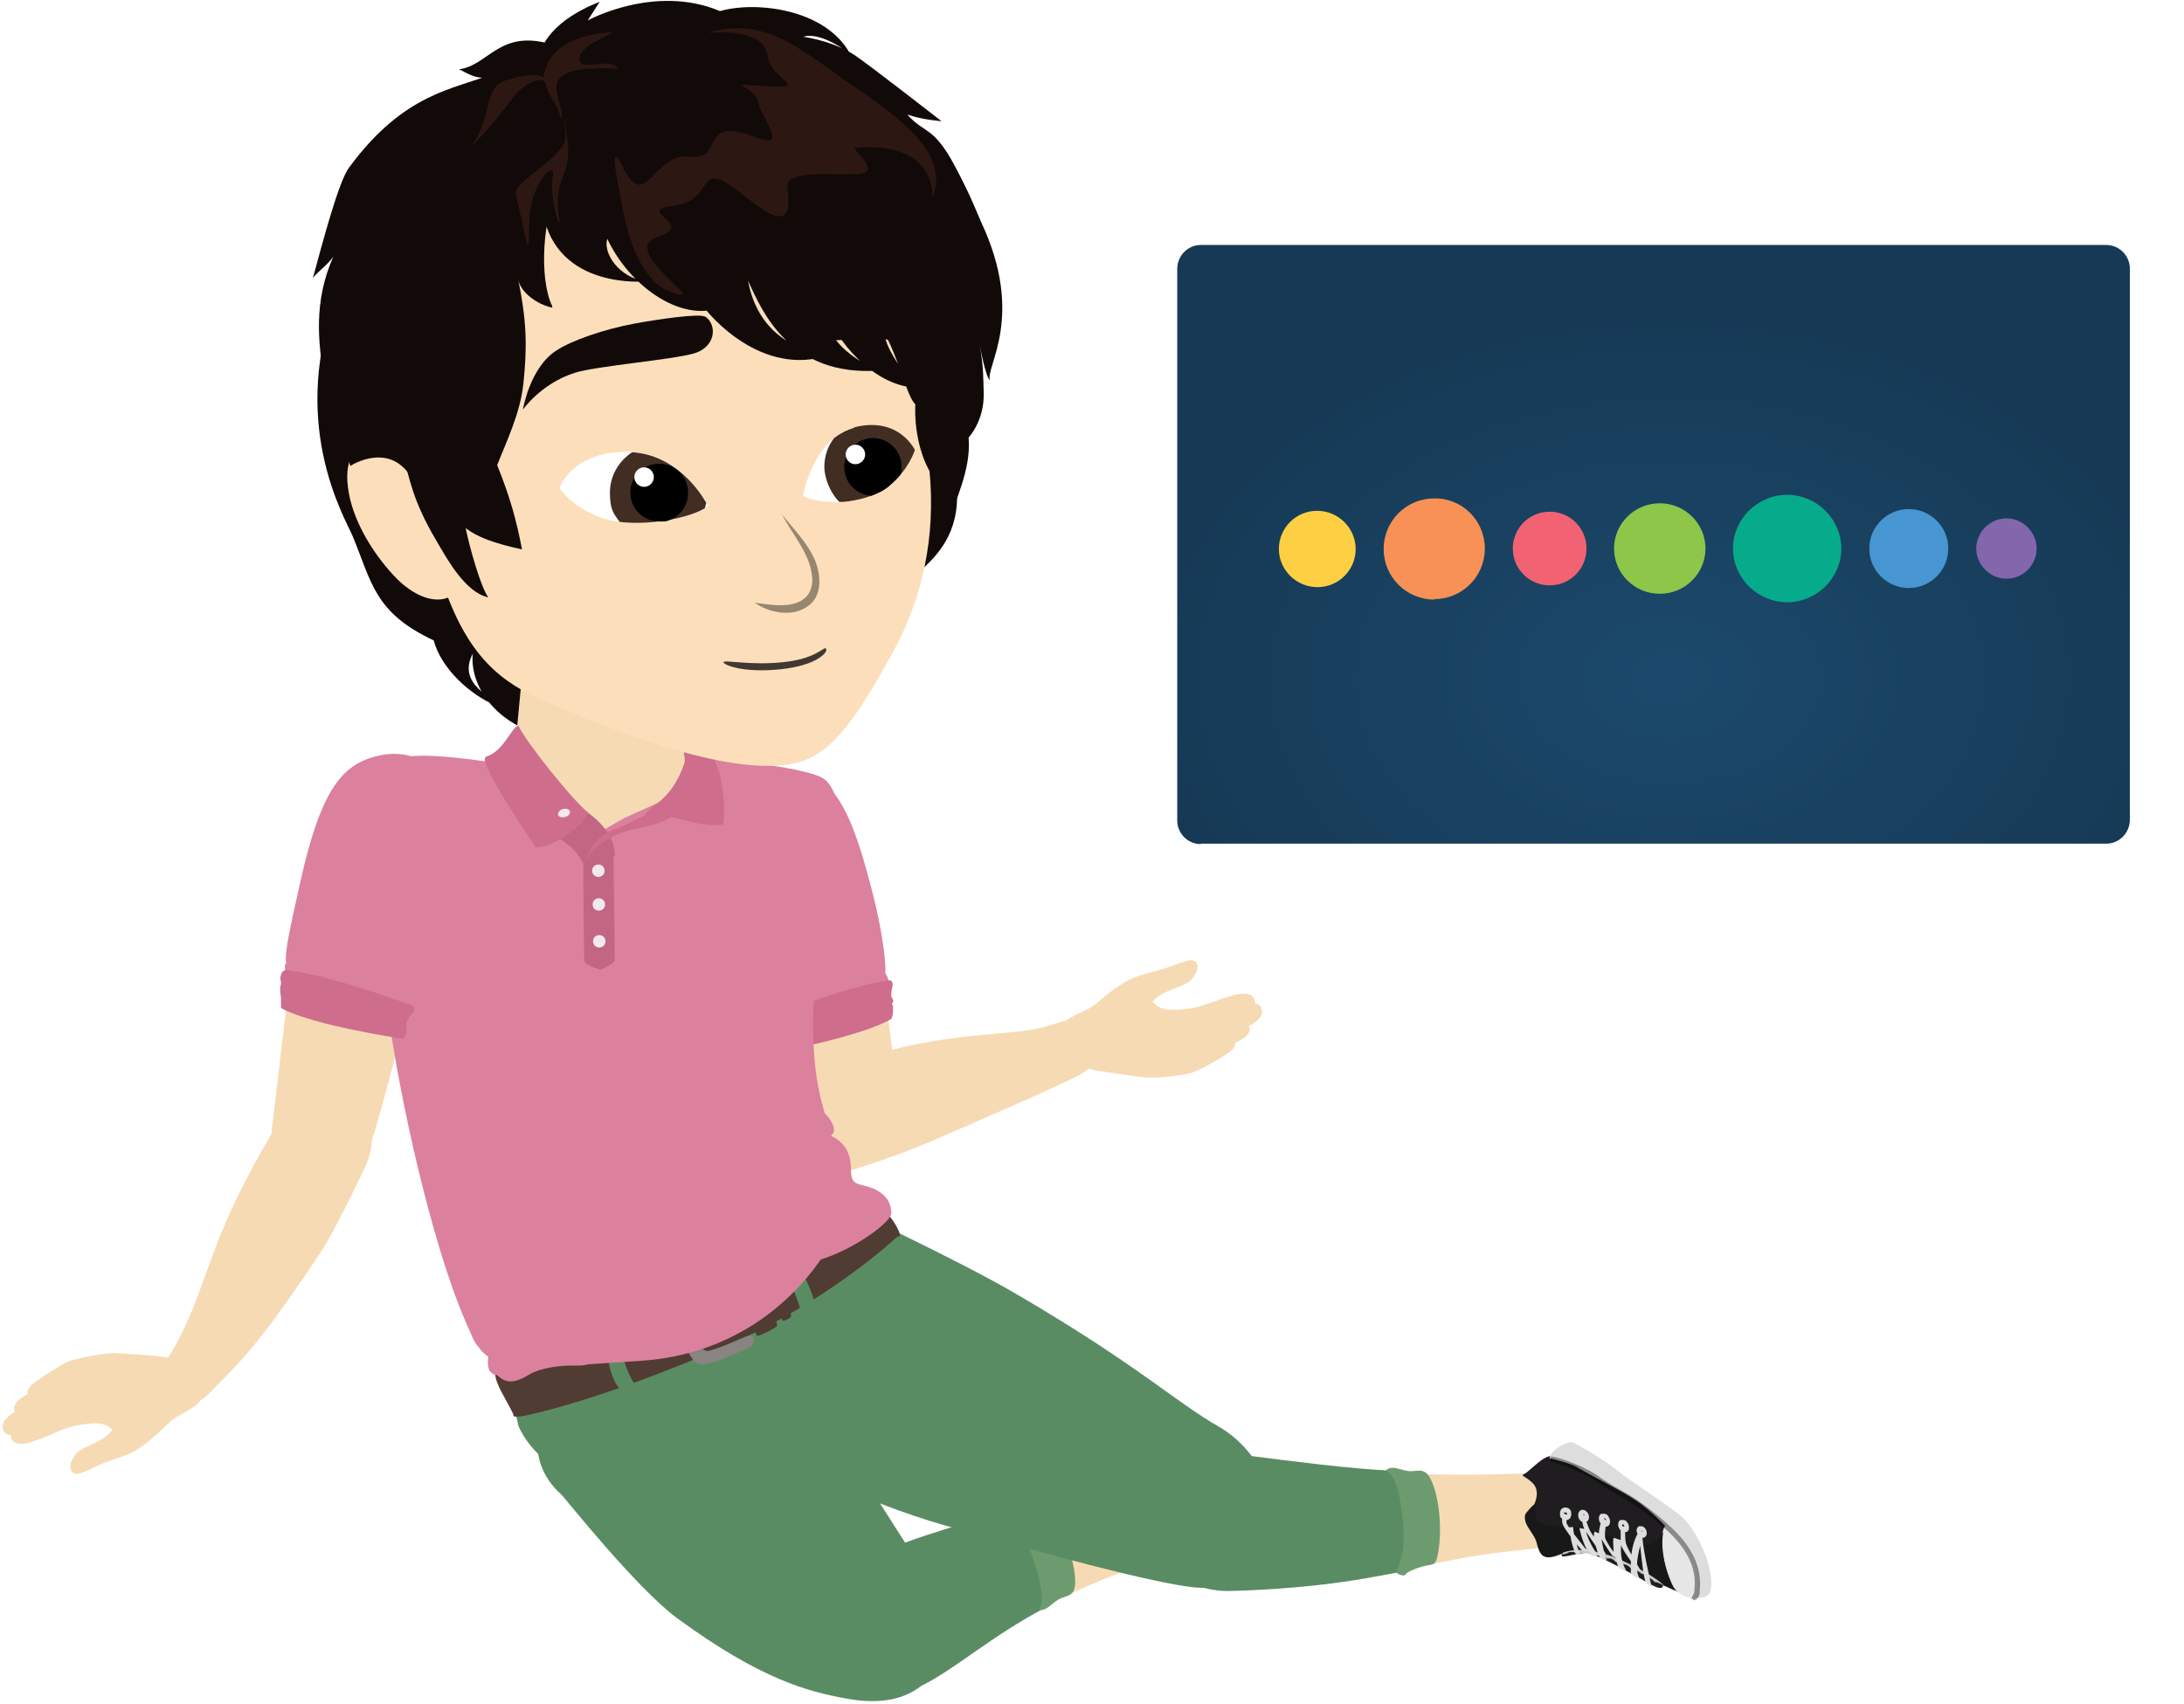
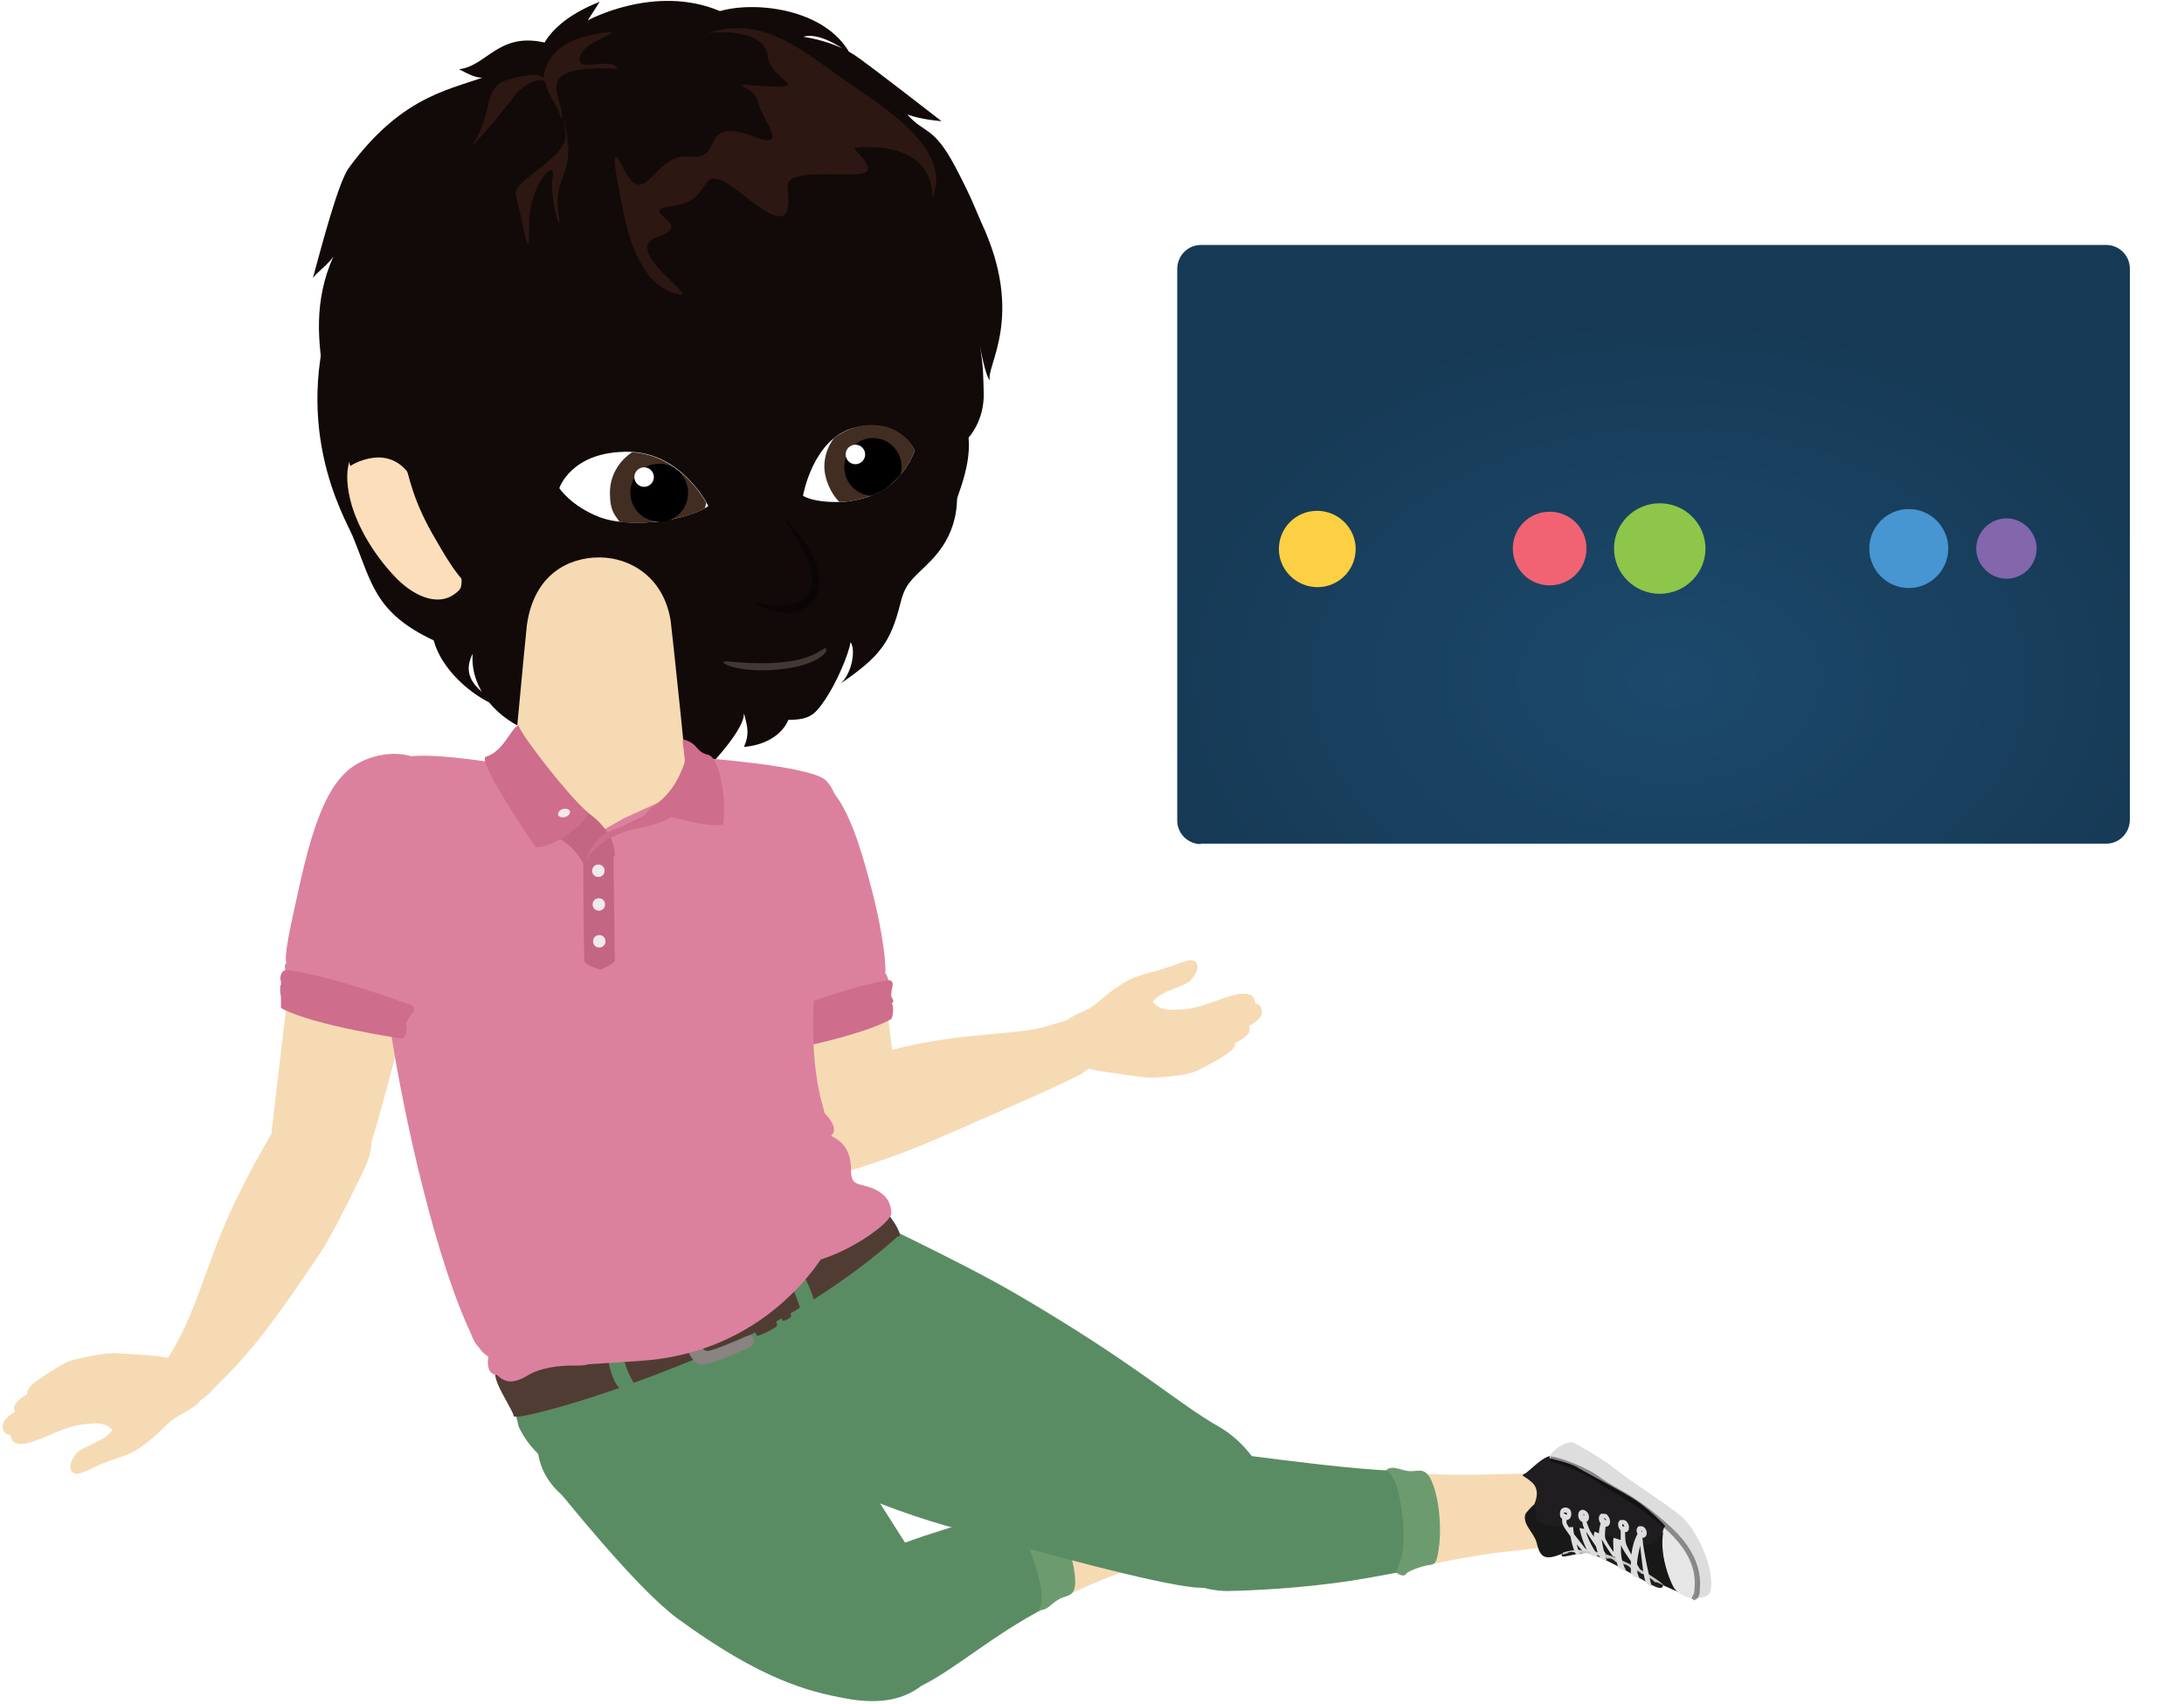
<svg xmlns="http://www.w3.org/2000/svg" id="Layer_1" version="1.1" viewBox="0 0 492 384">
  <defs>
    <filter id="drop-shadow-1" x="253" y="43" width="243" height="163" filterUnits="userSpaceOnUse">
      <feOffset dx="2" dy="2" />
      <feGaussianBlur result="blur" stdDeviation="2" />
      <feFlood flood-color="#000" flood-opacity=".5" />
      <feComposite in2="blur" operator="in" />
      <feComposite in="SourceGraphic" />
    </filter>
    <radialGradient id="radial-gradient" cx="-581" cy="8.6" fx="-581" fy="8.6" r="1" gradientTransform="translate(67772.4 -545.4) scale(116 81.2)" gradientUnits="userSpaceOnUse">
      <stop offset="0" stop-color="#1c496c" />
      <stop offset="1" stop-color="#163a56" />
    </radialGradient>
  </defs>
  <path d="M167.6,160.7c.9,3.4,1.2,4.8,0,7.6,5.9-.5,9-3.6,10-6.1,5,0,6.1-1.3,8.5-4.9,2.4-3.6,5.1-9.9,5.5-12.6,1.2,1.6.4,6.9-2.2,9.3,8.9-6.1,11.2-9.3,13.4-17.9.9-3.7,1.8-4.8,4.5-7.4,2.7-2.6,8.3-7.3,8.3-16.7s4.7-10.9.8-22.4-16.4-35.9-25.1-42.5c-15.9-12-107.4-.5-114.9,18.2-11.8,29.5,1.2,51.2,3,55.4,4.4,10.6,4.9,17.3,18.3,23.6,1.7,6.4,8.3,12.4,14.3,14.8,0-1.8-9.3-4.6-5.5-11.8-.4,3.8,1.1,8.8,5.5,12.9,6.9,6.5,17.9,7.1,20.5,9.1-1.3-4.2-3.2-5.1-3.7-8.1,2.4,4.7,2.3,8.3,15.5,10.1-2.3-2.7-2.1-3.3-2.5-6.1,2.6,5,14.7,10.8,14.7,10.8,0,0,11.2-10.7,11.1-15.3h0Z" fill="#110a08" />
  <path d="M118.7,140.8c1.6-11.3,9.3-15.2,16.3-15.2s14.6,4.5,16.1,14.4c.2,1.4,4.2,38.9,4.2,42.2,0,4.9-2.8,20.3-20.3,20.3s-20.9-15.9-20.3-20.3c.3-1.9,3.7-39.1,4-41.4h0Z" fill="#f6dab3" />
  <path d="M190.5,354.9c-7.6,3.1-10.6,11.1-7.7,18.2,2.8,7,10.3,10.2,18.5,6.9,6-2.6,16.5-8.9,25.3-13.6,20.5-11,31.9-14.4,34.5-14.5,4-.2,12.8-3.8,9.1-13.2-3.3-8.3-11.7-4.8-13.3-4.2-.2,0-1.8.7-7.9,2.5-11.4,3.9-22.7,4.2-31.5,6.7-17.2,4.8-24.2,10.2-26.9,11.3h-.1Z" fill="#f6dab3" />
  <path d="M275.6,356.6c-8.2.3-14.2-5.8-14.5-13.4s5.2-13.5,14-13.9c6.6,0,18.7,1.3,28.7,2,23.2,1.6,34.1.8,36.8.8,5.7,0,12-1.6,12.4,8.5.4,8.9-6,8-12.4,8.9-12,1.1-27.3,5.2-36.4,6.5-17.7,2.6-25.6.4-28.5.5h-.1Z" fill="#f6dab3" />
  <path d="M350.1,329.1s-1.1.9-1.3,1.1c-5.2,4.2-3.6,10.3-2.1,12.5,1.4,2.1,4,4.6,7.1,4.8,1,0,3.8-.2,4.8,0,3,.7,6.3,3.7,10.6,6.5,3.4,2.2,9.5,4.7,10.9,5.3,1.3.6,2.9.2,3.2-.9s-.9-1.7-.9-1.7c0,0,.8-1.2.5-2.5s-1.1-1-1.1-1c0,0,1-.4.3-1.9-.6-1.6-1.6-1.2-1.6-1.2,0,0,.5-.7.3-1.8-.2-1.1-2-1.6-2-1.6.7-1.5.5-3.5-.5-4.7-1.2-1.6-3-2.8-5.3-3.6-.8-.3-5-3-8.3-5.3-1.6-1.1-4.9-5.6-8.2-6.5-2.5-.6-4.3.6-6.4,2.4h0Z" fill="#f6dab3" />
  <path d="M381.1,360s-5.6-2.4-6.5-2.8c0,0,.3,1.6-3.1-.4s-11.4-6.3-13.3-6.8c-1.8-.5-6.4,1.3-6.4.5s.3-.7.3-.7c0,0-2.1.5-3.6.7s-1.6-1.6-2-3.1c-.4-1.3-4-4.9-2.7-6.5s1.8-1.9,1.8-1.9c0,0,1.6-3-.4-4.9-1.8-1.7-2.9-1.5-1.6-2.1.9-.5,4.2-4.1,5.9-3.9,0,0,19.1,4.3,27.9,16.2,8.9,11.9,3.5,15.6,3.5,15.6h.2Z" fill="#1f1d1f" />
  <path d="M355.4,330.7c2,1.2,10.2,5.4,13.3,7.5s8.7,7.2,11.6,12.5.8,9.3.8,9.3c.9.2,3.8.2,4.2-1.4,1.2-5.4-3.3-14-6.3-16.7s-12.3-8.5-15.1-10.9c-2.9-2.3-7.8-5.1-9.4-5.9-1.6-.7-5.6,2.1-5.4,3.5,0,0,4.5,1,6.2,2h0Z" fill="#ddd" />
  <path d="M381.8,360.2s-3.9,0-5.5-3.8-3.2-11.7-.5-13.2c0,0,9.3,8.9,6,17h0Z" fill="#e6e6e6" />
  <path d="M377.1,358.3s-5.2-3.2-7.8-4.7c-2.6-1.5-11.1-6.2-17.2-3.6-4.6,2-5.2.5-6-2.6-.7-2.3-3.8-4.6-2-6.5l1.8-1.9s-.1,2.1.2,3.4c.4,1.4,5.3,1.5,9.3,1.8s15.5,5.6,17.4,3.3l1.9-2.3s-1.3,5.3,2.5,12.9h0v.2Z" fill="#191819" />
  <path d="M381.5,360.3h-.5l.5-1.1h0s.2-.2.2-.7v-.2c.2-2.3.7-7.7-7.2-14.4-5.5-4.6-8.8-6.4-11.2-7.8-1.3-.7-2.4-1.3-3.4-2.1-2.8-2.1-9.3-4.6-10.6-4.6v-1.2c1.8,0,8.4,2.5,11.3,4.8,1,.7,2,1.3,3.2,2,2.5,1.4,5.9,3.2,11.4,8,8.4,7.1,7.9,13.2,7.7,15.5v.2c0,.8-.4,1.4-.8,1.7-.2.1-.5.2-.7.2h0v-.3Z" isolation="isolate" opacity=".4" />
  <path d="M374.7,357.2s-1.3-.8-1.9-.7c0,0-.5-.6-1.4-1.1,0,0-.8-.7-1.6-.8,0,0-1.1-1-2.2-1,0,0-.9-1.1-1.7-1.1,0,0-1.1-.5-2-.6,0,0-.7-1-1.8-.7,0,0-1.2-.8-2.2-.7,0,0-1.5-.8-2.3-.5,0,0-1.2-.2-2.2,0,0,0-1.7-.7-2.3,0l-1.1.3v-.4s4.3-2.1,12.2,1.2c7.8,3.3,10.5,6,10.5,6h0Z" fill="#c9c7bc" />
  <path d="M372,357.2s-1.8-7.5-2-10.7h0c.2,0,.3,0,.5-.1.5-.3.6-1.1.3-1.7-.2-.4-.5-.7-.9-.8h-.7c-.5.3-.7,1-.3,1.7h0c-.8,1.5-1.2,3.1-1.4,4.7-.5-.9-.9-1.7-1.1-2.2-.3-.8-.3-2-.3-2.9h.3c.2,0,.4-.3.5-.5.1-.4.1-.9-.1-1.3s-.5-.8-.9-.9h-.8c-.2,0-.4.3-.5.5-.1.4-.1.9.1,1.3.1.2.3.4.4.6v2.1l-1.6-.5c-.2.9,0,2.1,0,3.2-.9-1.2-1.8-2.7-1.9-3.2-.1-.6,0-1.7.1-2.5h0c.2,0,.3,0,.5-.1.5-.3.7-1.1.3-1.9s-.6-.8-1-.9h-.8c-.5.3-.7,1.1-.3,1.9,0,0,.1.2.2.2-.2.7-.4,1.6-.4,2.3l-1-.4c-.1.4-.2.8-.1,1.2-.4-.5-.7-1.1-.8-1.2-.3-.5-.6-1.4-.9-2.2h0c.6-.3.7-1.1.4-1.8-.4-.7-1.1-1.1-1.7-.8h0c-.6.3-.7,1.2-.4,1.9.2.4.5.6.8.8,0,.5.2,1,.4,1.5l-1.1-.2s.5,2.7,1.7,4.9c-.2-.2-.6-.5-.7-.7s-1.2-1.5-2.2-2.8c-.2-.9-.2-1.6-.2-1.6h-.8v.2c-.4-.5-.6-.9-.7-1.1v-.7c.1,0,.3,0,.4-.1.3-.1.5-.4.6-.7.1-.4.1-.8,0-1.2-.3-.7-1.1-1-1.8-.7h0c-.3.1-.5.4-.6.7-.1.4-.1.8,0,1.2,0,.2.2.3.4.5,0,.5,0,1,.2,1.4.2.5.9,1.5,1.7,2.6.4,2.5,1.2,4,1.2,4,.9.4,1-.1,1-.1-.3-.5-.6-1.2-.8-2.1.6.7,1.1,1.3,1.4,1.4,0,0,.9.3,1.3.1.2.3.4.6.5.9,0,0,.5.6,1.5,0,0,0-2.1-3-2.6-5.3.5.8,1.5,2.2,2.2,3.3.3,1.2.8,2.3.8,2.3.5.9,1.7.8,1.7.8-.2-.2-.4-.7-.5-1.3h.3s-.2-.3-.5-.8c-.2-.9-.4-1.8-.5-2.6.7,1.3,2.4,3.8,2.6,3.9,0,0,.3.1.5.2.3,1.2.6,2.1.6,2.1.6.9,1.8.8,1.8.8-1.2-2-1.2-4.3-1.1-5.7.2.9,1.4,2.5,2.2,3.7v2.7c.8,1.1,1.9,1,1.9,1-.3-.5-.5-1.2-.5-2,.3.2.5.4.7.2,0,0-.3-.5-.7-1.2,0-1.4.4-2.9.7-4.2.3,3,.8,7.5,1.3,8.3h0s.7.8,1.3.8v-.2ZM352.5,340.8c.2,0,.4,0,.5.2v.3c-.2,0-.5-.2-.7-.3h0c0-.1,0-.2.1-.2h.1ZM356.7,341.2s.2,0,.3.2h-.3v-.2ZM361.4,342s.2.1.4.4v.2c-.1-.1-.3-.2-.3-.3h-.1v-.2h0ZM365.9,343.7v.3s-.2-.1-.4-.1h0c-.1-.2,0-.4,0-.5,0,0,.3.1.4.4h0ZM365.5,343.3h0ZM370,345.1h0c-.1.1-.2.1-.2,0s0-.2-.1-.3h0s.2.1.2.3h.1Z" fill="#ddd" />
  <path d="M239.6,359.6l-8.1-19.1s-2.3-.3-5.3.5c-5.2,1.4-8.4,2-13.7,3.7-2.9.9-5.9,1.9-8.6,2.9-4.4-6.7-9.9-16.4-17.8-25.2-10-11.2-23.1-20.7-25.9-23.5h0c-7.6-7.4-21.9-4.4-31.7,8-7.5,9.5-11.3,21.7-2,29.9.4.3,16.6,20.8,26,27.8,19.1,14,29.8,16.6,38,18.1,6.3,1.2,12.4.8,17-2.8,7.7-3.8,15.9-11.3,27.9-17.6,1.6-.9,3.1-2.1,4.3-2.7h0Z" fill="#5a8c63" />
  <path d="M233.9,362.9s1.7-1.2.1-7.4c-1.7-6.6-3.6-10.4-5.8-12.7-2.2-2.2-1.8-2-1.8-2,0,0,1-1.7,2-1.1.5.3,3.5.2,5.1-.2,1.5-.4,1.9-.6,3.8,2.2,1.8,2.8,4.2,8,4.8,12.9.6,5.3-1.3,4.7-3.3,5.6-1.9.9-2.9,3-4.9,2.5h0v.2Z" fill="#6d9b70" />
  <path d="M318.5,332.3c-1.1-.5-2.9-.8-4.7-.9-9.4-.4-23.2-2.2-31.8-3.3-2.2-2.9-4.8-5.1-7.2-6.5-9.9-5.6-18.3-13.9-45.3-29.7-13.7-8.1-40.6-20.5-41.1-20.8-15.4-7.7-30,3.2-33.9,16.7-5.1,17.8,4.6,34.8,16.9,39.3h0c4.9,1.8,22.5,11.2,41.4,16.6,22.2,6.3,47.2,13.1,56.4,14,.7,0,1.4.1,2.1.1,2.2.6,4.2.7,5.1.7,1.6,0,12.8-.3,23.5-1.7,6.4-.8,10.6-1.7,14-2.3,3.4-.5,5.1-1.7,5.1-1.7l-.5-20.7v.2Z" fill="#5a8c63" />
  <path d="M312.2,331.4s2.1.4,3.2,6.6c1.2,6.7,1,11,0,13.9-1,2.6-.8,2.5-.8,2.5,0,0,1.6,1.2,2.2.2.3-.5,3.1-1.6,4.8-1.9,1.6-.2,2-.2,2.5-3.6.5-3.3.5-9-1-13.8-1.6-5-3.2-3.8-5.3-3.8s-3.8-1.5-5.5-.3v.2Z" fill="#6d9b70" />
  <path d="M284.3,228.1c0-2-1.6-2-1.6-2,0,0,.1-.5-.2-1.1-.5-1.1-1.9-1.1-2.7-1.1-2.5.2-6.7,2-9,2.7-3,.9-5.4,1-7.3.9-1.8,0-3.2-.9-3.8-1.8,1.9-2.6,7-3.2,8.5-4.8,2.7-2.9,1.5-4.9-.4-4.5-1.8.4-3.1,1.1-4.8,1.6-1.5.5-6.4,1.8-7.4,2.2-4.8,2.1-7.9,5.6-9.7,6.7-1,.6-2.7,1.4-3.4,1.7-.8.4-1.6.8-2.2,1.3-1.1.3-4.6,1.4-5.5,1.6-6.8,1.8-18.2,1.1-33.2,4.9-.2,0-.4.1-.6.2-1.2-9.4-2.8-21.7-4.1-29.4-3-17-7.4-22.8-8.7-25.4h0c-3.6-6.9-11-7.5-15.3-5.8-7.4,2.9-10.2,10.2-7.8,16.3,1.1,2.7,2.7,15.2,5.2,26.4,1.9,8.8,5.5,20.8,8.2,28.9-1.5,2.7-1.6,5.7-.9,9.3h0c.9,4.1,7.2,8.9,13.7,6.9,0,0,9.5-2.7,20-7.3,12.4-5.4,31-13.4,33-15,.2-.2.5-.4.9-.7.9.2,2,.5,3,.6,1.9.3,7.3,1.1,10.1,1.4,1.5.1,4.8-.1,7.4-.5,1.4-.2,2.5-.5,3.1-.7,1.3-.5,2.6-1.2,3.7-1.8,1.6-.8,2.8-1.6,3.4-2,.4-.2.7-.5,1-.7s.5-.4.7-.6c.3-.3.5-.5.5-.8.1-.3.2-.5.2-.7,1.1-.6,2.2-1.1,3-2.2.5-.8,0-1.6,0-1.6,0,0,3-1.3,3-3.2h0Z" fill="#f6dab3" />
  <path d="M168.6,177.2s5.7-5.1,12.7-3c7,2.2,10.6,8.6,15.3,27.1,2.6,10.1,3.1,17.6,2.8,17.9.7.8,1.2,3.3.9,3.6-.6.6-25.4,9.8-27.4,9.7-2,0-10.2-37.5-9.7-42.2.5-4.6,0-8.5,5.4-13.3" fill="#db819e" />
  <path d="M172.6,232.9c0-.4-.5-.5-1-1.2-1-1.6-.4-1.8.6-2.1,0,0,18.2-7.3,27.8-8.7,1.3-.2,1.2,1,.9,2,0,.2-.3,1.3,0,1.9.4.5.5,1,0,1.3.4.3.4,2.6-.1,3.5-6.9,4-25.8,7.5-26.7,7.7-.8.2-2.1-3.7-1.6-4.4h.1Z" fill="#cf6d8c" />
  <path d="M111.2,297.4l5.6,23.9s9.6,26,55,7.2c28.3-11.7,34.1-26.5,30.2-47.2-.8-4.3-8.3-14-8.3-14l-82.5,30.2h0Z" fill="#5a8c63" />
  <path d="M111.7,308.5s22.6-4.1,46.8-14c21.6-8.9,40.5-21.5,40.5-21.5,0,0,.5-.5,1.1.5.7,1.2,1.2,1.5,2.2,3.5s-.1,1.6-.1,1.6c0,0-15.8,15-39.6,25.1-27.3,11.8-44.4,15.5-45.8,15.5s-1,0-1.2-.6c-1.4-3-3.6-6.1-4-8.5-.2-1,0-1.6,0-1.6h0Z" fill="#513c33" />
  <path d="M165.6,289.8c-.5.3.1,1.5.8,2.5.8,1.2,1.6,2.9,3.1,6.5.6,1.4,1,2.3,1.2,2.2.8-.2,3.4-1.4,4.2-2.1.3-.2.1-.9-.3-1.8-1.3-3.2-1.8-4.4-3.3-7.2-.7-1.2-1.3-1.9-1.7-1.8-.5,0-3.4,1.4-3.9,1.7h-.1Z" fill="#513c33" />
  <path d="M171.8,286.8c-.4.2-.1,1,.8,2.5.8,1.2,2.1,3.4,3.1,6.5.5,1.5.5,1.9.8,1.8.8-.2,1.1-.4,1.6-.8.3-.3,0-.5-.2-1.5-.5-1.8-1.5-4.5-3.3-7.2s-1.3-1.9-1.7-1.8c-.5,0-.5.2-1,.5h-.1Z" fill="#513c33" />
  <path d="M164.1,292.2c.9-.4,1.3-.7,1-1.4-.6-1.5-.9-1.4-2.1-1.1-1.2.4-6.6,2.5-8,3.3-2.1,1.3-4.1,2.1-1.4,8.4,2.7,6.4,3.3,6.6,6.9,5.6,2.4-.7,7.6-3,8.4-3.5.9-.5,1.1-1.2.8-2.1-.2-.6-.6-.7-1.8-.2-1.1.5-7.5,3.3-8.6,3.2-1.3-.1-1.9-2.1-2.8-4.2-.9-2.1-1.4-4.1-.2-4.7s8-3.5,8-3.5l-.2.2Z" fill="#898381" />
  <path d="M156.4,301.4c1.2-.3,4.2-1.6,4.6-1.9.5-.3.5-.7.3-1.3-.3-.7-.5-.9-1.1-.6s-3.1,1.4-4.6,1.7c-1.5.3-.5,2.4.9,2.1h0Z" fill="#898381" />
  <path d="M139.6,300.7c.6-.2.6,1.6.6,2.5,0,1.6.2,3.8,1.8,7s1.5,2.1,1.3,2.2c-.7.4-1.6.7-2.7.8-.4,0-1.1-.3-1.7-1.2-1-1.6-1.9-4.3-2.1-7.7,0-1.4.1-2.5.5-2.7.5-.3,1.6-.7,2.2-.8h0Z" fill="#5a8c63" />
  <path d="M175.5,285.3c-.5.3.8,1.5,1.4,2.2.9,1.2,2.1,3.4,3.1,6.5.5,1.5.4,2.5.6,2.5.8-.2,1.6-.7,2.5-1.3.3-.2.6-1.1.3-2.1-.5-1.8-1.5-4.5-3.3-7.2-.8-1.1-1.9-1.6-2.3-1.6-.6.1-1.6.7-2.2,1h-.1Z" fill="#5a8c63" />
  <path d="M90.4,172.8c-4.3-1.6-11.7-.8-15.1,6.2h0c-1.3,2.6-5.5,8.5-8,25.6-1.9,13.2-5.7,47.7-6.1,49.9,0,.3,0,.6,0,.9-1.7,2.9-5.7,9.8-9.4,17.9-5.5,12-7.6,22.7-13.9,32.6-.7,0-1.4-.2-2.1-.3-2-.2-7.4-.6-10.2-.7-1.5,0-4.8.5-7.4,1.1-1.3.3-2.5.6-3.1.9-1.2.6-2.5,1.4-3.6,2.1-1.5.9-2.7,1.8-3.3,2.2-.4.3-.6.5-.9.7s-.5.5-.6.7c-.2.3-.4.5-.5.8s0,.5,0,.7c-1.1.7-2.1,1.2-2.8,2.4-.5.8,0,1.6,0,1.6,0,0-2.9,1.6-2.8,3.3,0,2,1.8,1.9,1.8,1.9,0,0,0,.5.3,1.1.6,1.1,2,1,2.8.9,2.5-.4,6.6-2.4,8.7-3.2,2.9-1.1,5.4-1.3,7.3-1.4,1.8,0,3.3.7,3.8,1.5-1.7,2.7-6.8,3.7-8.1,5.3-2.5,3.1-1.1,5,.7,4.5,1.8-.5,3-1.3,4.6-2,1.4-.6,6.3-2.2,7.2-2.7,4.6-2.5,7.5-6.2,9.2-7.4,1-.7,2.6-1.6,3.3-2,1.2-.7,2.3-1.4,3-2.4.9-.6,1.6-1.2,1.9-1.5.3-.4,2.7-2.7,6.4-6.6,5.1-5.6,9.9-12,18.8-25.3,3-4.5,9.8-18.7,10-19.2,1-2.3,1.4-4.1,1.4-5.6,2.6-8.4,8.5-30.6,10.7-42,2.1-11.2,3.4-23.9,4.4-26.5,2.2-6.1-.8-13.4-8.3-16h0Z" fill="#f6dab3" />
  <path d="M196.4,267.7h0c-3-1.2-4.7-.3-4.7-4.2s-1.6-6.2-4.4-7.5v-.2c1.4-1,0-3.6-1.5-4.9-2-6.8-3.1-13.9-2.4-27.7.4-8.5,11-39.3,2.6-47.4-3.5-3.3-28.8-5.1-28.8-5.1l-4.6,8.2-12.1,5.5-5.6,3.2-20.8-15.3s-14.8-2.6-21.5-1.9c-1.9-.6-5.3-1-9.5.5-6.9,2.4-11.2,8.9-15.4,27.6-2.5,11.2-3.7,16.6-3.2,18.6-.8,0,0,3.2.7,3.4.5.1,14.3,4.5,22.1,6.7,2.6,19.9,9.9,52.8,17.5,70.4.4,1,.8,1.9,1.2,2.7.5,1.3,1,2.4,1.8,3.2.6.9,1.3,1.6,2.2,2.2-.3,2,0,4,1.9,4.1,1.8,1.6,3.4,2.3,7.2,0,2.8-1.7,7.2-2.1,9.7-2.1s2.5,0,3.8-.3c3.5-.2,7.5-.5,12.1-.8,19.9-1.4,33.1-12.5,40.2-22.8,7.7-2.4,16-8.5,15.9-10.5-.1-2.5-1.3-4.3-4.3-5.6h0Z" fill="#db819e" />
  <path d="M91.4,231c0-.4.9-2.3,1.4-2.6.9-.5.5-2-.7-2.1,0,0-17.7-6.6-27.4-7.7-1.3-.2-1.8,1.6-1.4,2.6,0,.2,0,0,0,.6-.3.5-.2,2.1,0,2.9v.6c0,.4,0,1,0,1.6,0,.2.2.4.5.5,7.3,3.7,25.8,6.5,26.6,6.6.9.2,1.6-2.4,1-3.2h0v.2Z" fill="#cf6d8c" />
  <path d="M138.5,192.8h0c0-6.8-8-10.9-8-10.9-1.8,1.5-6.8,5.9-6.8,5.9,5.5,2.2,7.5,6.3,7.7,6.8,0,8,.2,21.1.2,21.8,0,1.1,3.7,2.1,3.7,2.1,0,0,3.2-1.4,3.2-2.1s-.3-23.2-.3-23.4l.3-.2Z" fill="#c26683" />
  <g>
    <path d="M131.6,194.6c0-.1.1-.3.2-.4-.1.2-.2.4-.2.4h0Z" fill="#cf6d8c" />
    <path d="M159.6,170.1c-2.9-.6-2.2-2.6-5.7-3.5-.4,0,.6,4.4.3,5.3-1.4,4.2-3.6,7.4-6.8,9.6-1.2.8-2.1,2.1-2.1,2.1h.1c-1.5.8-3.3,1.7-5.3,2.6-2.6,1.1-6.1,1.6-8.4,8,.8-1.3,4.1-6.1,12.2-7.6,3.8-.7,6.1-1.7,7.3-2.5,3.8.8,7.7,2.3,11.7,1.7.8-4.7-.5-14.8-3.3-15.7h0Z" fill="#cf6d8c" />
  </g>
  <path d="M130,186.4s-5.4,4.7-9.3,4.5c0,0-13.6-19.7-11.2-20.4,4.1-1.3,5.7-6.7,7.3-7,1.3,3.2,12.2,16.9,15.8,19.7,0,0-1.3,2.3-2.7,3.2h0Z" fill="#cf6d8c" />
  <path d="M134.8,197.6c.8,0,1.4-.6,1.4-1.4s-.6-1.4-1.4-1.4-1.4.6-1.4,1.4.6,1.4,1.4,1.4Z" fill="#f2e9ed" />
  <path d="M128.4,182.8c.1.5-.3,1.1-1.1,1.3-.7.2-1.4,0-1.6-.5,0-.5.3-1.1,1.1-1.3.7-.2,1.4,0,1.6.5Z" fill="#f2e9ed" />
  <path d="M134.9,205.2c.8,0,1.4-.6,1.4-1.4s-.6-1.4-1.4-1.4-1.4.6-1.4,1.4.6,1.4,1.4,1.4Z" fill="#f2e9ed" />
  <path d="M135,213.5c.8,0,1.4-.6,1.4-1.4s-.6-1.4-1.4-1.4-1.4.6-1.4,1.4.6,1.4,1.4,1.4Z" fill="#f2e9ed" />
-   <path d="M130.6,10.9c-38.6,5.3-65,42.9-48.8,94.5,2.1,6.6,17.7,25.5,18.8,28.4,6,16,13.9,20.9,24.4,25.2,11.2,4.6,38.7,16.3,54,13,8.8-1.9,14.4-11.2,21.8-24.4,7.1-12.7,10-26.6,8.6-41.5-.6-6.6.9-17.6-.5-30.7-4.7-44.4-34.4-70.6-78.3-64.6h0Z" fill="#fcdfba" />
  <path d="M97.1,110.1c-.6-2-2.5-3.8-4.5-4.6-2.9-1.1-9.1-2-9.1-2,0,0-.5-7.4,6.4-4.9,4.8,1.7,7.2,8.6,7.2,11.5Z" fill="#1a1a1a" isolation="isolate" opacity=".1" />
  <path d="M94.5,104.1c-5.5-6.2-19.5-8-15.6,8.5,1.6,6.5,6,13.3,10.7,18,4,3.9,9.8,6.6,13.9,2.3,2.6-2.7-5.9-25.2-9.1-28.9h0Z" fill="#fcdfba" />
  <path d="M186.1,146.2c.5.6-1.8,3.7-10.2,4.6-8.5.9-13-1-12.9-1.6,0-.6,6.2.8,13.4,0,7.3-.7,9.2-3.5,9.6-3.1h0Z" fill="#423833" />
  <g>
    <path d="M149.3,117.4c7.2-1.2,9.7-3,10.2-3.3v-.2c-.5-1-6.3-11.9-17.8-12.1-13-.2-15.7,8.2-15.7,8.2,0,0,2.6,4,9,6.5,4.9,1.9,12.2,1.2,14.2.9h.1Z" fill="#fff" />
    <path d="M149.3,117.4c5.6-.9,8.4-2.2,9.5-2.9.1-.4.2-.8.3-1.2-1.4-2.5-6.9-10.8-16.7-11.4-3,2-5,5.3-5,9.1s.8,4.7,2.2,6.6c4,.5,8.1,0,9.5-.2h.2Z" fill="#422d22" />
    <path d="M155,111c0-3.6-2.9-6.5-6.5-6.5s-6.5,2.9-6.5,6.5,2.9,6.5,6.5,6.5.1,0,.2,0h.6c.4,0,.8,0,1.2-.2,2.6-.8,4.5-3.3,4.5-6.2h0Z" />
    <path d="M145.1,109.7c1.2,0,2.2-1,2.2-2.2s-1-2.2-2.2-2.2-2.2,1-2.2,2.2,1,2.2,2.2,2.2Z" fill="#fff" />
  </g>
  <g>
    <path d="M206.1,101.5s-3.6-7.7-13.7-5.1c-9.3,2.4-11.5,15.3-11.5,15.3,0,0,2.1,1.6,8.6,1.4,1.6,0,7.4-.8,10.8-3.6,4.5-3.7,5.8-8.1,5.8-8.1h0Z" fill="#fff" />
    <path d="M192.4,96.4c-1.7.5-3.2,1.3-4.5,2.3-1.4,1.8-2.2,4.1-2.2,6.5s1.3,5.9,3.4,7.9h.4c1.6,0,7.4-.8,10.8-3.6,4.5-3.7,5.8-8.1,5.8-8.1,0,0-3.6-7.7-13.7-5.1h0Z" fill="#422d22" />
    <path d="M196.7,98.7c-3.6,0-6.5,2.9-6.5,6.5s2.7,6.3,6.1,6.5c1.4-.5,2.9-1.2,4-2.2,1-.9,1.9-1.7,2.6-2.6.1-.5.2-1.1.2-1.7,0-3.6-2.9-6.5-6.5-6.5h0Z" />
    <path d="M192.7,104.6c1.2,0,2.2-1,2.2-2.2s-1-2.2-2.2-2.2-2.2,1-2.2,2.2,1,2.2,2.2,2.2Z" fill="#fff" />
  </g>
  <g opacity=".4">
    <path d="M176,115.7c2.7,3.5,6,6.6,7.7,10.8,1.1,2.9,1.5,6.7-.7,9.2-3.4,3.6-9.3,2.7-13,.1,3.7.5,8.9,1.5,11.7-1.4.8-.9,1.2-2.1,1.3-3.4,0-5.9-4.5-10.3-6.9-15.3h-.1Z" />
  </g>
  <path d="M158.9,71.4c-1.1-.9-11,.6-15.9,1.5-7,1.3-14.2,3.8-17.7,6.1-6,3.9-7.5,13.3-7.5,13.3,0,0,4.1-5.9,11.7-8.3,4.7-1.5,21.5-2.9,26.6-4.3,5-1.3,5.6-6.2,2.9-8.3h-.1Z" fill="#110a08" />
  <path d="M180.5,69.1c.5-1.1,6.4-1.2,9.3-1.2,4.2,0,8.8,1.4,11.1,3,4.1,2.9,6.5,11.8,6.5,11.8,0,0-3.3-5.2-8-6.3-2.9-.6-12.8.7-15.9.3-3.1-.5-4.3-5.2-3-7.6h0Z" fill="#110a08" />
  <path d="M99,109.2c-.5-1.7-4.9,1.1-5.7-.5-5-9.9-14.4-3.7-14.4-3.7l-2.3-9.4s-3.2-7.3-3.7-10.9c-1.1-7.2-2.4-16.6,2.2-26.9-1.1,1.7-3.3,3.2-4.6,4.8,2.2-8.1,5.8-21.7,8.1-24.8,12.5-17,23.6-17.6,32.5-21.2-2.6,2.1-5.6,0-7.7-1,6.2-.7,8.8-8.2,18.9-6.1,8.1,1.7,5.2,7,5.2,7,3.2.9.4,3.5,1.6,6.4,1.1,3-12.6,8.9-13.9,11.8-6.8,14.5-14.9,79.2-16.1,74.4h-.1Z" fill="#110a08" />
  <path d="M124.3,69.3c-3.2-.7-7-3.3-7.6-6.4,2.1,9.8,2,16,1.2,23.6-.7,6.7-4,13.4-5.9,18.3,3,7.5,4.3,12.3,5.6,19-6.4-1.4-10.1-2.8-12.7-4.8.9,4.4,3.4,13.3,5.1,15.6-5.1-1.1-9.1-8.3-11.6-12.6-5.7-9.6-6-14.2-7.6-19-2.6-8-6-25.1.3-49.6,9.6-37.4,37.3-35.4,38.4-32.5,1.1,3,2.7,4.2,2.6,7.3-.3,7.7-2.9,7.1-6.4,14-3.3,6.5-4.4,20.3-1.3,26.8v.3Z" fill="#110a08" />
  <path d="M122.3,47.9c3.1,17.5,23.2,15.5,23.2,15.5-6-.8-9.7-6.3-8.7-9.6,4.7,9.9,14.4,17,22.4,16.2,0,0,12.1,15.5,27.9,9.9,0,0-15.6-.2-18.6-16.7,3.2,7.1,9.5,21.7,29.5,20.3,0,0-12.8-4.8-12-14.2,1.8,7.3,10.9,17.5,19.9,18,0,0-7.2-9.7-6.4-11.8,3.1,5.8,4.8,13.8,6.7,15.6,0,0-.9,11.9,6.2,19.1.1-1.8-3-4-1.4-11.3,0,0,.3,14.8,3.2,18.2.3-3.3,4.7-10.9,4-18.5,0,0,3.6-3.8,3.4-10.1-.1-3.1,0-5.9-.9-10.8,0,0,1.3,7.2,2.3,8-1-3.2,8-14.3-1.9-35.5-.8-1.7-2.1-5.5-6-12.8-4.9-9.2-6.9-7.2-10.7-11.6,3.3,1.2,7.7,1.5,7.7,1.5,0,0-16.7-13-19.6-14.9-5.1-3.3-11.5-4.1-11.5-4.1,0,0,3.2-1.6,10.5,3.8-5.6-10.2-21.4-11.9-29.3-9.6-14.7-6.2-29.8,2.1-29.8,2.1l2.7-4.2c-12.7,5-13.5,11.9-13.5,11.9-5.5,6.2-2.7,13-1.4,22.5.5,3.5-.7,12.2,2.1,12.9h0v.2Z" fill="#110a08" />
  <path d="M192.6,33.3c22.3-1.9,16.1,16.5,17.9,10,2-7.3-3.7-14.2-17.4-23.3-11.6-7.8-20.1-16.6-33.3-12.7-1.7.5,12.3-2,13.2,5.5.6,5.4,11,7.5-2.2,6.5-7.9-.5-.8-.1,0,3.7.7,3.8,7.4,11-.9,7.8-12.7-4.8-6.6,5.5-14.4,4.5-8.3-1.1-10,12.6-15,2.7-2.3-4.5-3.1-4.7.2,11,1.9,8.8,5.8,16.6,12.8,17.4,2.7.3-13.2-10.4-5.6-12.9,9.5-3.1-5.3-5.9,3.6-7.1,8.8-1.1,5.9-8,11.2-5.7,5.1,2.3,16.7,15.9,14.7,1.6-.6-4.3,10.6-2.6,16.1-3.1s-2.1-5.9-.9-6h0Z" fill="#2d1713" />
  <path d="M122.4,17.5c1.1-8,9.6-9.7,14.4-10.2s-6.9,2.3-6.2,6.3c.4,2.6,6.9-.9,8.6,1.9-21.4-1.2-11.2,7.4-12.8,11.4-.5-2.9-3-5.4-3.4-7.9-.5-2.5-5.3.3-6.9,2.3-3.5,4.8-11.4,13.9-9.3,10.7,4.1-6.1,2.1-12.3,7.2-13.9,7.5-2.4,8.4-.5,8.4-.5h0Z" fill="#2d1713" />
  <path d="M128,33c.4,6.3-3.2,7.8-2.2,14.9,1,7-2.1-3.5-1.3-8,.9-4.5-5.3,1.4-5.3,10.7s-.7,2.5-3-6.7c-.8-3.2,11.7-8.5,11.2-13.5-.8-8.7.5,1.5.6,2.7h0Z" fill="#2d1713" />
  <g>
    <path d="M487.5,60.5c0-3.5-1.4-6.8-3.8-9.2s-5.7-3.8-9.2-3.8h-204c-3.5,0-6.8,1.4-9.2,3.9-2.4,2.4-3.8,5.7-3.8,9.2v124.3c0,7.2,5.9,13,13.1,13h204c7.2,0,13-5.9,13-13.1V60.5h-.1Z" fill="#fff" filter="url(#drop-shadow-1)" />
    <path d="M270.5,190.1h204c2.9,0,5.3-2.4,5.3-5.4V60.5c0-2.9-2.4-5.3-5.3-5.3h-204c-2.9,0-5.3,2.4-5.3,5.4v124.3c0,2.9,2.4,5.3,5.3,5.3h0Z" fill="url(#radial-gradient)" />
    <path d="M430,132.5c4.9,0,8.9-4,8.9-8.9s-4-8.9-8.9-8.9-8.9,4-8.9,8.9,4,8.9,8.9,8.9Z" fill="#4795d1" />
-     <path d="M323.1,135c6.3,0,11.4-5.1,11.4-11.4s-5.1-11.4-11.4-11.3c-6.3,0-11.4,5.1-11.4,11.4s5.1,11.4,11.4,11.4" fill="#f79155" />
-     <path d="M402.6,135.7c6.7,0,12.2-5.5,12.2-12.1s-5.5-12.1-12.2-12.1-12.2,5.5-12.2,12.1,5.5,12.1,12.2,12.1Z" fill="#06ab8b" />
    <path d="M349.1,131.9c4.6,0,8.3-3.7,8.3-8.3s-3.7-8.3-8.3-8.3-8.3,3.7-8.3,8.3,3.7,8.3,8.3,8.3Z" fill="#f16372" />
    <path d="M296.8,132.3c4.8,0,8.6-3.9,8.6-8.6s-3.9-8.6-8.7-8.6-8.6,3.9-8.6,8.6,3.9,8.6,8.7,8.6Z" fill="#fcd042" />
    <path d="M373.9,133.8c5.7,0,10.3-4.6,10.3-10.2s-4.6-10.2-10.3-10.2-10.3,4.6-10.3,10.2,4.6,10.2,10.3,10.2Z" fill="#8ec64a" />
    <path d="M452,130.4c3.8,0,6.8-3.1,6.8-6.8s-3.1-6.8-6.8-6.8-6.8,3.1-6.8,6.8,3.1,6.8,6.8,6.8Z" fill="#8366ac" />
  </g>
</svg>